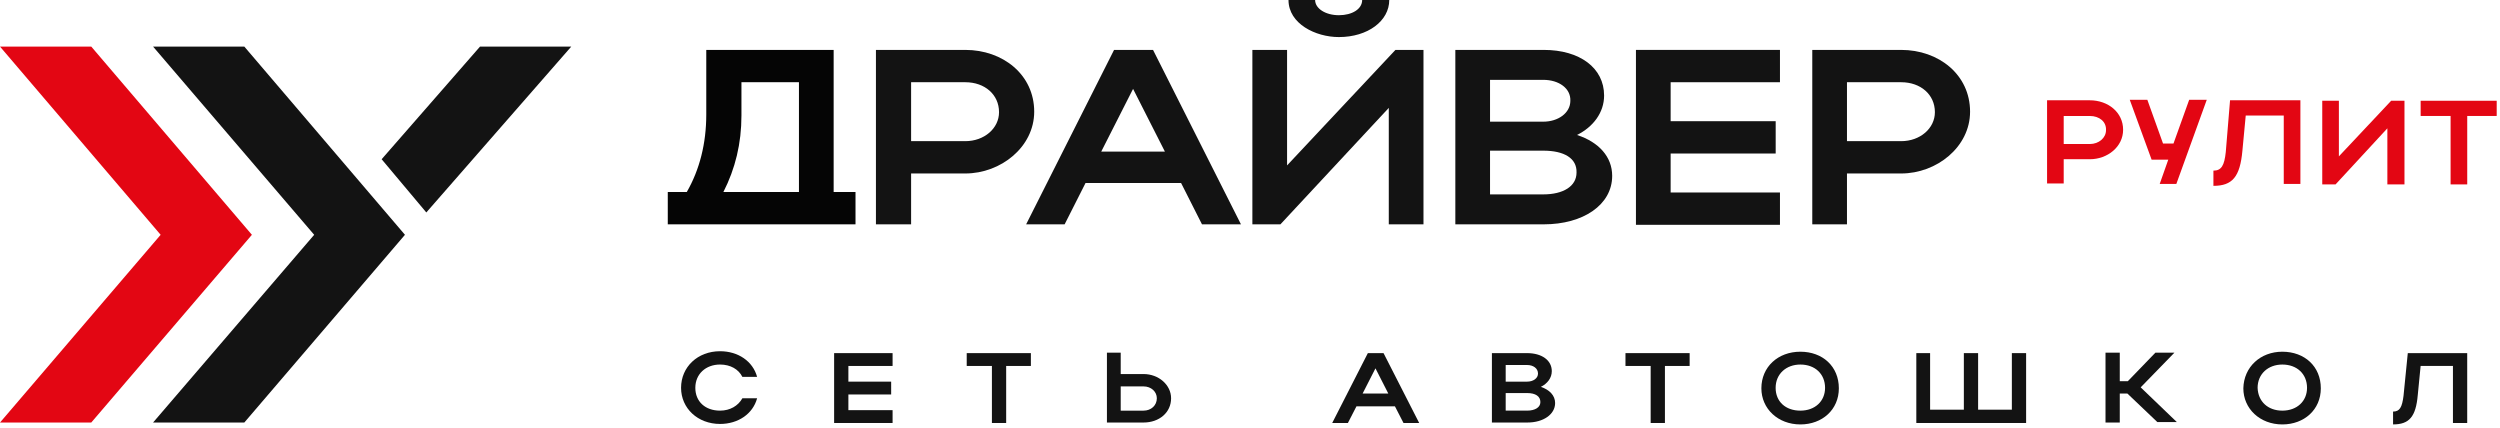
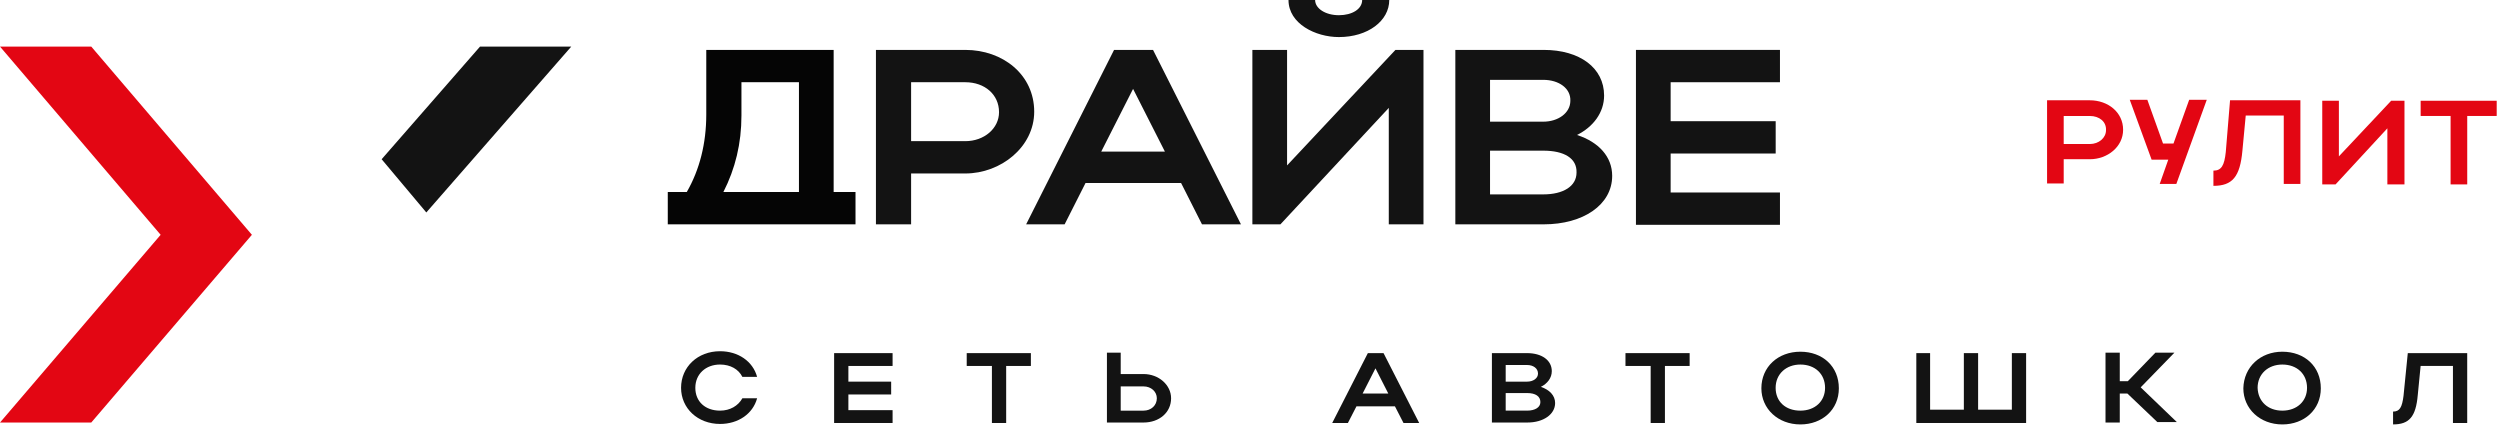
<svg xmlns="http://www.w3.org/2000/svg" width="526" height="90" viewBox="0 0 526 90" fill="none">
  <path d="M19.2 9.801H0L33.8 49.401L0 88.901H19.2L53 49.401L19.2 9.801Z" fill="#E30613" />
-   <path d="M51.403 9.801H32.203L66.103 49.401L32.203 88.901H51.403L85.203 49.401L51.403 9.801Z" fill="#131313" />
  <path d="M80.297 33.501L89.697 44.701L120.197 9.801H100.997L80.297 33.501Z" fill="#131313" />
  <path d="M184.297 10.5H203.097C210.997 10.5 217.597 15.7 217.597 23.5C217.597 30.9 210.597 36.5 203.097 36.5H191.697V47.2H184.297V10.5ZM203.097 17.3H191.697V29.7H203.097C207.097 29.7 210.197 27 210.197 23.6C210.197 19.9 207.197 17.3 203.097 17.3Z" fill="#131313" />
  <path d="M234.398 10.5H242.598L261.098 47.2H252.898L248.498 38.5H228.398L223.998 47.2H215.898L234.398 10.5ZM245.098 31.9L238.398 18.7L231.698 31.9H245.098Z" fill="#131313" />
  <path d="M292.2 47.2V22.7L269.4 47.2H263.5V10.5H270.8V34.8L293.6 10.5H299.5V47.2H292.2ZM271.1 0H276.7C276.7 1.8 278.9 3.2 281.7 3.2C284.5 3.2 286.6 1.9 286.6 0H292.3C292.3 4.4 287.8 7.8 281.7 7.8C276.8 7.8 271.1 5 271.1 0Z" fill="#131313" />
  <path d="M306.203 10.5H324.803C332.403 10.5 337.503 14.3 337.503 20.1C337.503 23.7 335.203 26.7 331.803 28.4C336.403 29.9 339.203 33 339.203 37C339.203 43.1 333.103 47.2 324.803 47.2H306.203V10.5ZM324.703 16.8H313.503V25.6H324.703C327.803 25.6 330.403 23.8 330.403 21.2C330.503 18.6 328.003 16.8 324.703 16.8ZM324.703 31.7H313.503V40.9H324.703C328.903 40.9 331.703 39.2 331.703 36.3C331.803 33.3 329.103 31.7 324.703 31.7Z" fill="#131313" />
  <path d="M344.203 10.5H374.503V17.3H351.503V25.5H373.603V32.3H351.503V40.5H374.503V47.3H344.203V10.5Z" fill="#131313" />
-   <path d="M381.203 10.5H400.003C407.903 10.5 414.503 15.7 414.503 23.5C414.503 30.9 407.503 36.5 400.003 36.5H388.603V47.2H381.303V10.5H381.203ZM400.003 17.3H388.603V29.7H400.003C404.003 29.7 407.103 27 407.103 23.6C407.103 19.9 404.103 17.3 400.003 17.3Z" fill="#131313" />
  <path d="M430.703 21.102H439.703C443.503 21.102 446.703 23.602 446.703 27.302C446.703 30.901 443.403 33.502 439.703 33.502H434.203V38.602H430.703V21.102ZM439.703 24.402H434.203V30.302H439.703C441.603 30.302 443.103 29.002 443.103 27.402C443.203 25.602 441.703 24.402 439.703 24.402Z" fill="#E30613" />
  <path d="M454.402 38.7L456.202 33.6H452.702L448.102 21H451.802L455.102 30.2H457.302L460.602 21H464.302L457.902 38.7H454.402Z" fill="#E30613" />
  <path d="M469.203 21.102H484.003V38.702H480.503V24.302H472.503L471.803 31.702C471.303 37.202 469.703 39.102 465.703 39.102V35.902C467.403 35.902 468.003 34.802 468.303 32.002L469.203 21.102Z" fill="#E30613" />
  <path d="M502.302 38.699V26.999L491.402 38.799H488.602V21.199H492.102V32.899L503.102 21.199H505.902V38.799H502.302V38.699Z" fill="#E30613" />
  <path d="M515.505 24.399H509.305V21.199H525.305V24.399H519.105V38.799H515.605V24.399H515.505Z" fill="#E30613" />
  <path d="M151.497 86.398C153.597 86.398 155.297 85.398 156.197 83.798H159.297C158.397 87.098 155.297 89.198 151.497 89.198C146.797 89.198 143.297 85.898 143.297 81.598C143.297 77.198 146.797 73.898 151.497 73.898C155.297 73.898 158.397 75.998 159.297 79.298H156.197C155.397 77.698 153.697 76.698 151.497 76.698C148.497 76.698 146.297 78.698 146.297 81.598C146.297 84.498 148.397 86.398 151.497 86.398Z" fill="#131313" />
  <path d="M175.5 74.297H187.8V76.997H178.5V80.297H187.5V82.997H178.5V86.297H187.8V88.997H175.5V74.297Z" fill="#131313" />
  <path d="M208.698 76.997H203.398V74.297H216.898V76.997H211.698V88.997H208.698V76.997Z" fill="#131313" />
  <path d="M235.798 74.299V78.699H240.598C243.798 78.699 246.398 80.999 246.398 83.799C246.398 86.799 243.898 88.899 240.598 88.899H232.898V74.199H235.798V74.299ZM240.598 81.299H235.798V86.399H240.598C242.198 86.399 243.398 85.299 243.398 83.799C243.398 82.399 242.198 81.299 240.598 81.299Z" fill="#131313" />
  <path d="M287.797 74.297H291.097L298.597 88.997H295.297L293.497 85.497H285.397L283.597 88.997H280.297L287.797 74.297ZM292.097 82.797L289.397 77.497L286.697 82.797H292.097Z" fill="#131313" />
  <path d="M313.797 74.297H321.297C324.397 74.297 326.497 75.797 326.497 78.097C326.497 79.497 325.597 80.697 324.197 81.397C325.997 81.997 327.197 83.197 327.197 84.797C327.197 87.197 324.697 88.897 321.397 88.897H313.897V74.297H313.797ZM321.297 76.797H316.797V80.297H321.297C322.597 80.297 323.597 79.597 323.597 78.597C323.597 77.497 322.597 76.797 321.297 76.797ZM321.297 82.697H316.797V86.397H321.297C322.997 86.397 324.097 85.697 324.097 84.597C324.097 83.397 323.097 82.697 321.297 82.697Z" fill="#131313" />
  <path d="M347.3 76.997H342V74.297H355.5V76.997H350.3V88.997H347.3V76.997Z" fill="#131313" />
  <path d="M378.794 74C383.494 74 386.894 77.1 386.894 81.7C386.894 86.2 383.394 89.3 378.794 89.3C374.094 89.3 370.594 86 370.594 81.7C370.594 77.2 374.094 74 378.794 74ZM378.794 86.4C381.894 86.4 383.994 84.4 383.994 81.6C383.994 78.7 381.894 76.7 378.794 76.7C375.794 76.7 373.594 78.7 373.594 81.6C373.594 84.5 375.694 86.4 378.794 86.4Z" fill="#131313" />
  <path d="M403.094 74.297H406.094V86.197H413.194V74.297H416.194V86.197H423.294V74.297H426.294V88.997H403.194V74.297H403.094Z" fill="#131313" />
  <path d="M446 88.899H443V74.199H446V80.199H447.7L453.5 74.199H457.5L450.4 81.499L458 88.799H453.9L447.6 82.799H446V88.899Z" fill="#131313" />
  <path d="M480.2 74C484.9 74 488.3 77.1 488.3 81.7C488.3 86.2 484.8 89.3 480.2 89.3C475.5 89.3 472 86 472 81.7C472.1 77.2 475.6 74 480.2 74ZM480.2 86.4C483.3 86.4 485.4 84.4 485.4 81.6C485.4 78.7 483.3 76.7 480.2 76.7C477.2 76.7 475 78.7 475 81.6C475.1 84.5 477.2 86.4 480.2 86.4Z" fill="#131313" />
  <path d="M506.6 74.297H519.1V88.997H516.1V76.997H509.3L508.7 83.097C508.3 87.697 506.9 89.297 503.5 89.297V86.597C504.9 86.597 505.4 85.697 505.7 83.297L506.6 74.297Z" fill="#131313" />
  <path d="M147.8 47.2H172.7H180V40.4H175.4V10.5H148.6V24.1C148.6 30.2 147.2 35.7 144.5 40.4H140.5V47.2H147.8ZM156 24.3V17.3H168.1V40.4H152.2C154.7 35.5 156 30.2 156 24.3Z" fill="#050505" />
</svg>